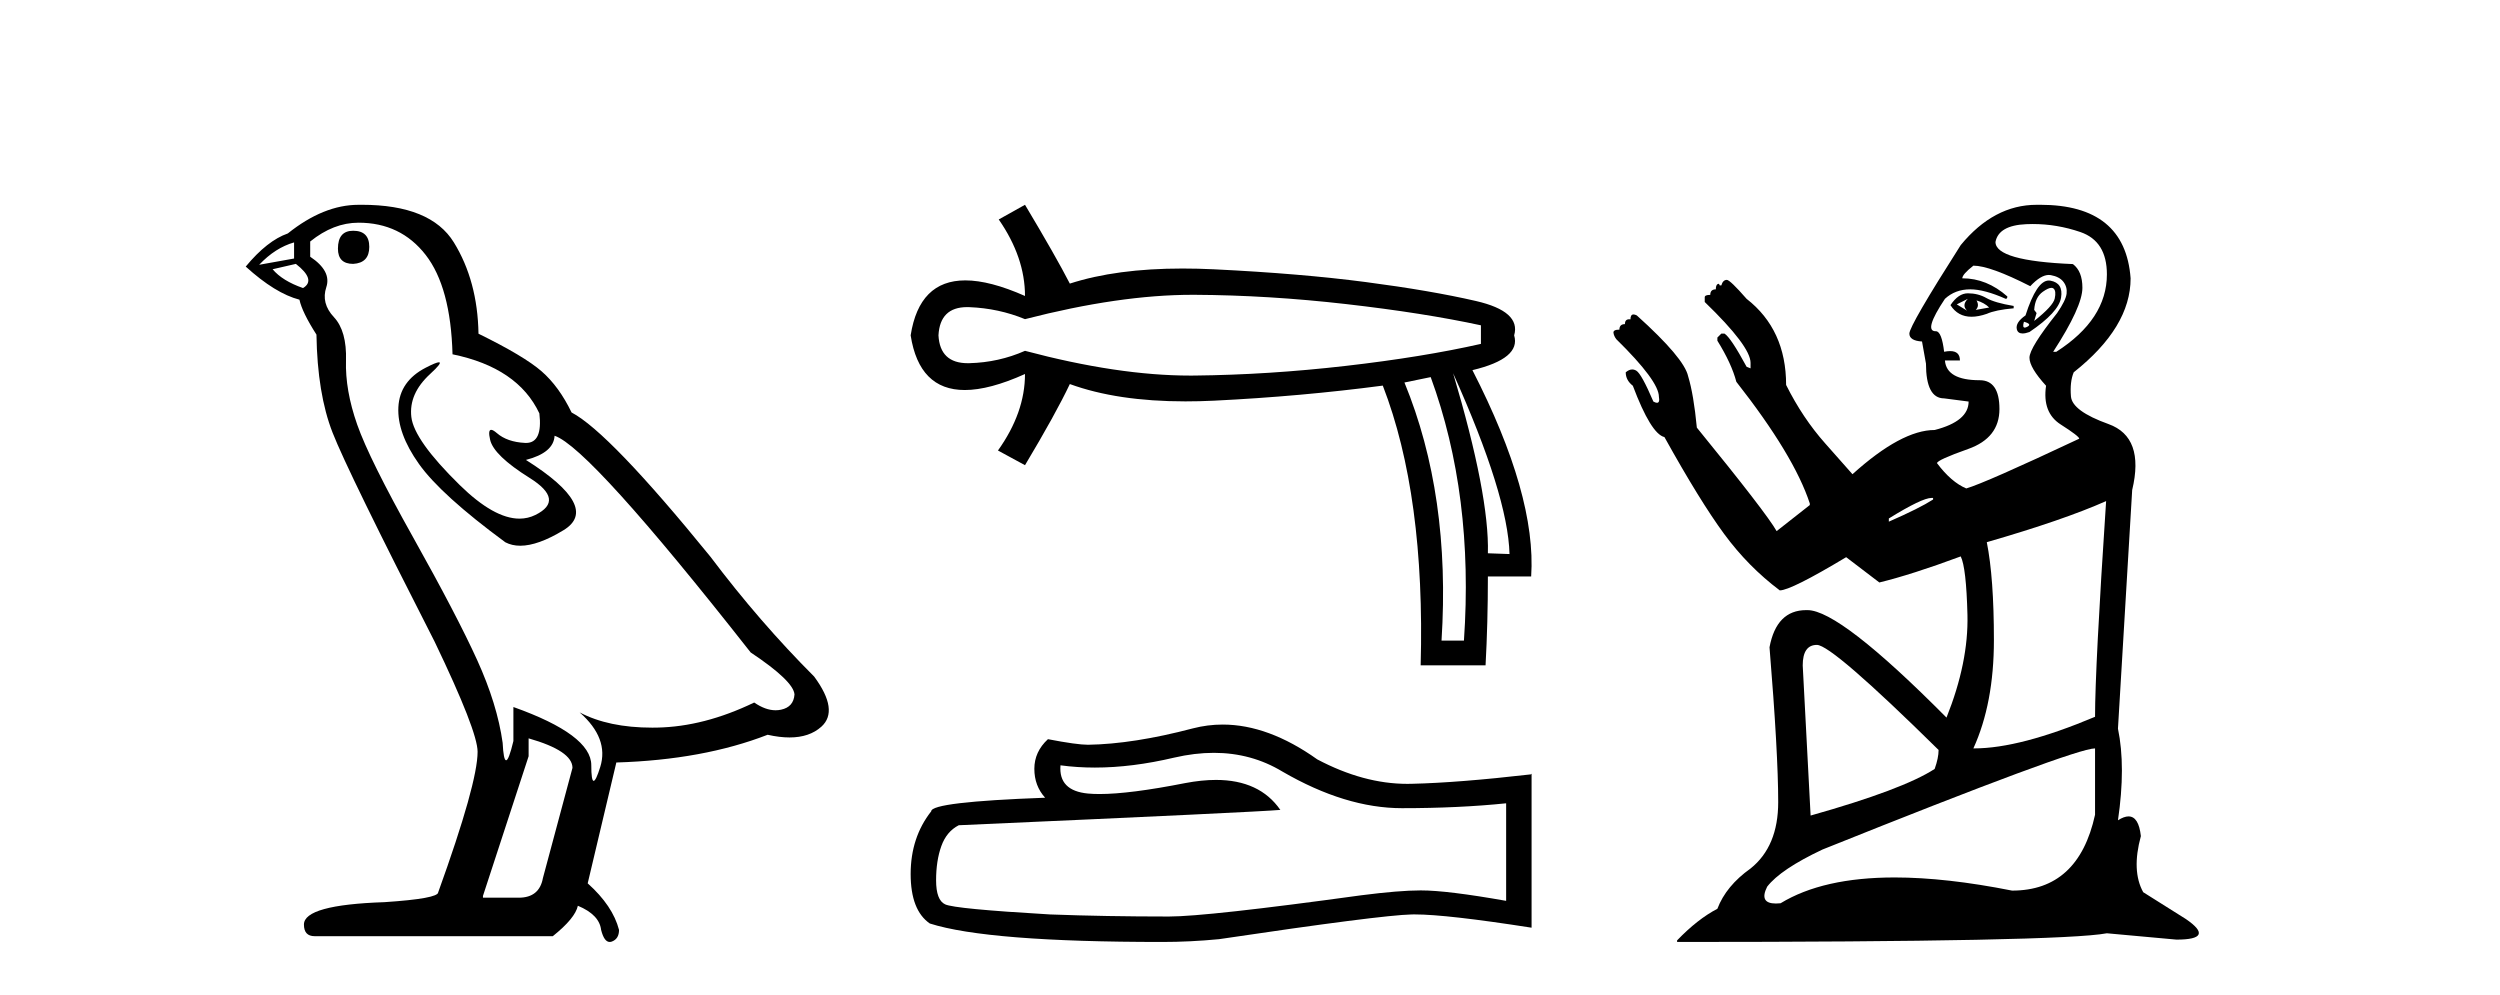
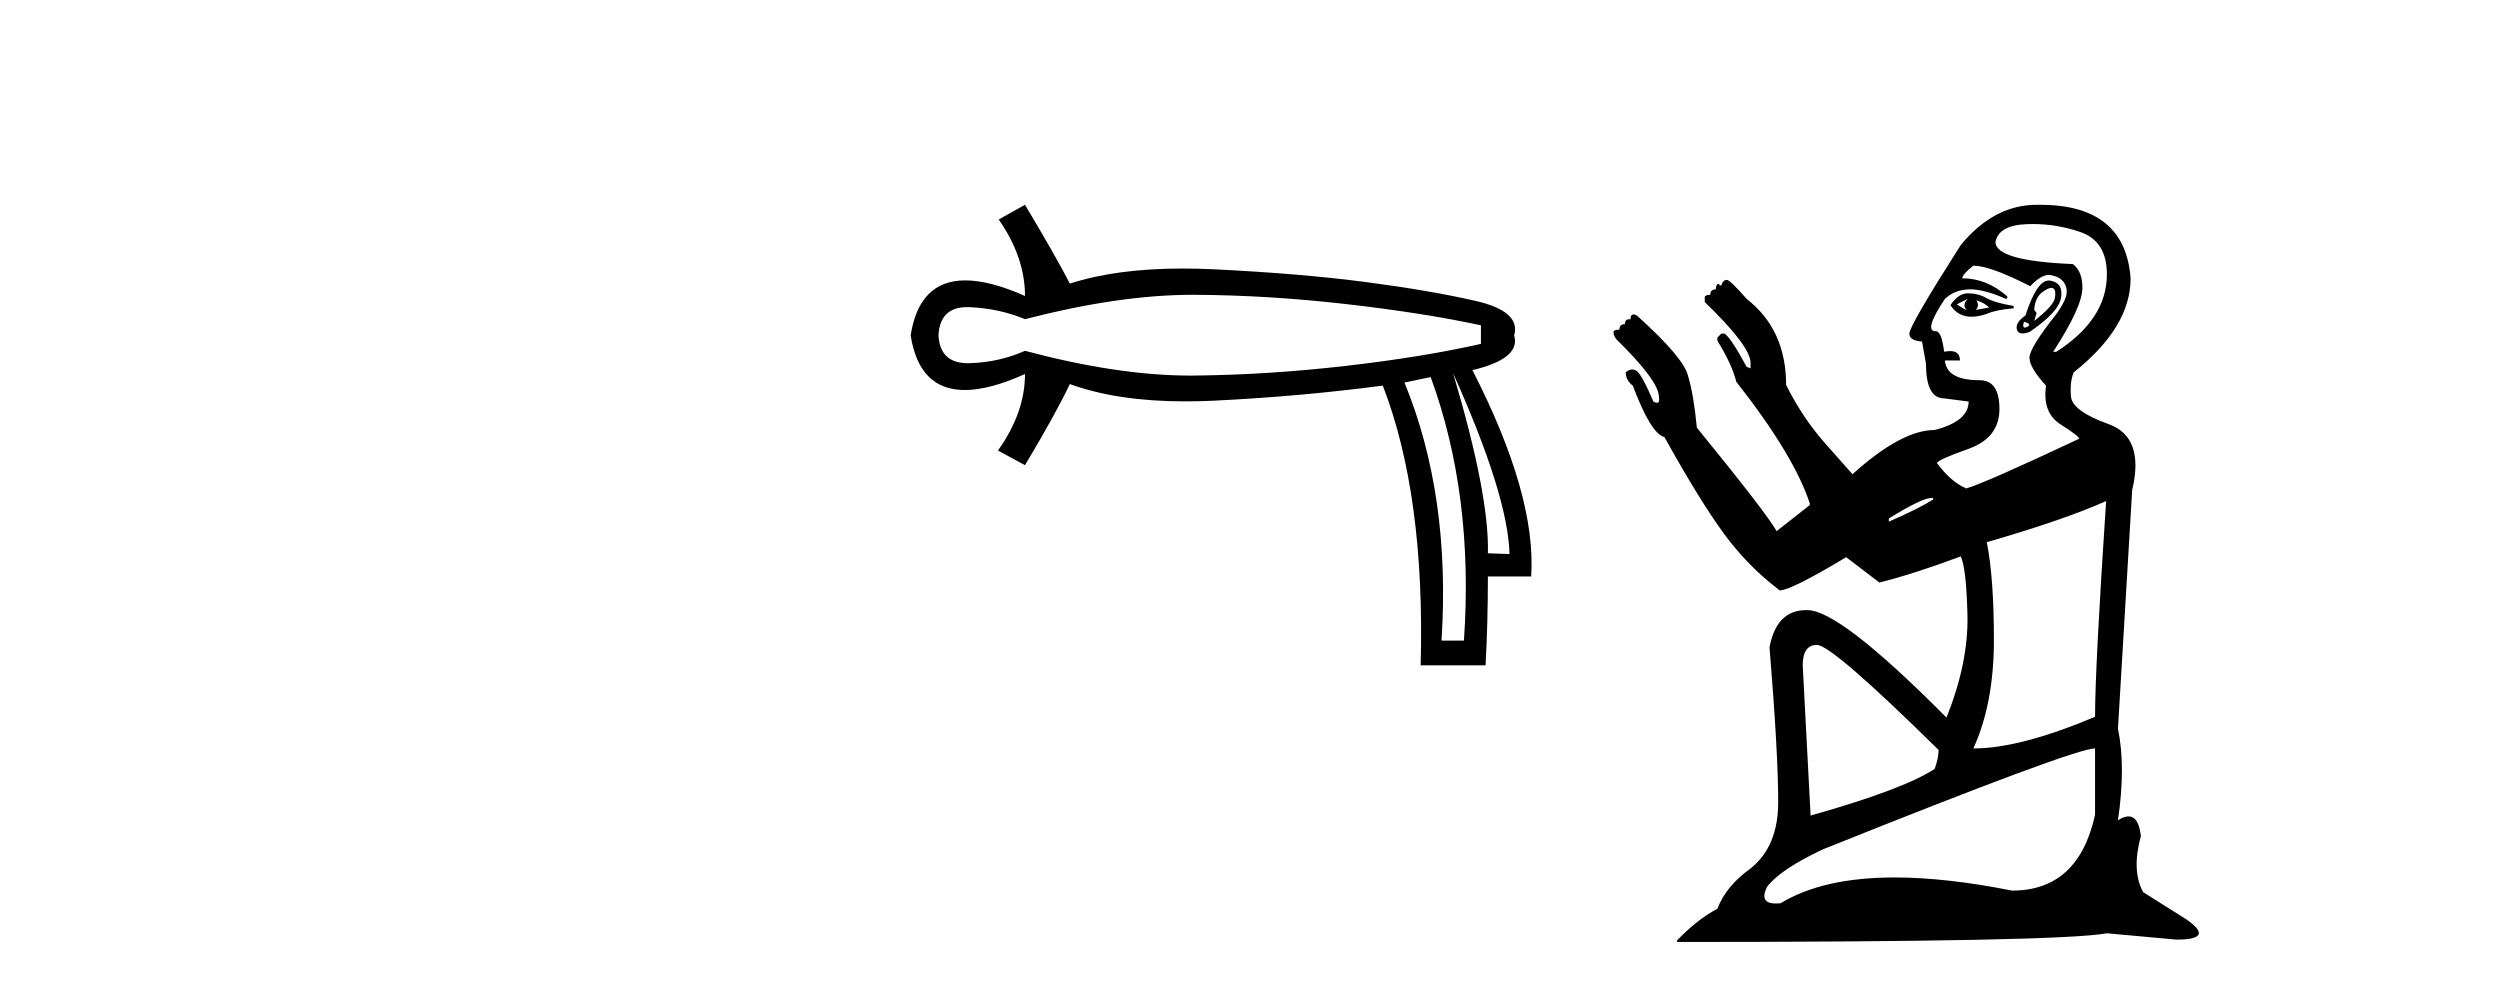
<svg xmlns="http://www.w3.org/2000/svg" width="103.0" height="41.0">
-   <path d="M 14.55 9.507 Q 13.923 9.507 13.923 10.245 Q 13.923 10.872 14.55 10.872 Q 15.214 10.835 15.214 10.171 Q 15.214 9.507 14.55 9.507 ZM 12.116 9.987 L 12.116 10.651 L 10.677 10.909 Q 11.341 10.208 12.116 9.987 ZM 12.19 10.872 Q 13.038 11.536 12.485 11.868 Q 11.636 11.573 11.231 11.093 L 12.19 10.872 ZM 14.771 9.175 Q 16.505 9.175 17.538 10.503 Q 18.57 11.831 18.644 14.597 Q 21.336 15.15 22.222 17.031 Q 22.365 18.249 21.673 18.249 Q 21.653 18.249 21.631 18.248 Q 20.894 18.211 20.47 17.843 Q 20.315 17.709 20.237 17.709 Q 20.099 17.709 20.193 18.119 Q 20.341 18.765 21.816 19.687 Q 23.291 20.609 22.056 21.217 Q 21.749 21.368 21.403 21.368 Q 20.353 21.368 18.939 19.982 Q 17.058 18.138 16.947 17.179 Q 16.837 16.22 17.722 15.408 Q 18.248 14.926 18.083 14.926 Q 17.971 14.926 17.538 15.15 Q 16.468 15.703 16.413 16.773 Q 16.357 17.843 17.261 19.115 Q 18.165 20.388 20.82 22.342 Q 21.092 22.484 21.435 22.484 Q 22.164 22.484 23.217 21.844 Q 24.766 20.904 21.668 18.949 Q 22.812 18.654 22.849 17.953 Q 24.287 18.433 30.926 26.879 Q 32.696 28.059 32.733 28.612 Q 32.696 29.129 32.18 29.239 Q 32.069 29.263 31.955 29.263 Q 31.537 29.263 31.073 28.944 Q 29.008 29.94 27.072 29.977 Q 26.97 29.979 26.87 29.979 Q 25.069 29.979 23.881 29.35 L 23.881 29.35 Q 25.098 30.42 24.73 31.6 Q 24.551 32.172 24.459 32.172 Q 24.361 32.172 24.361 31.526 Q 24.361 30.272 21.152 29.129 L 21.152 30.53 Q 20.963 31.324 20.852 31.324 Q 20.745 31.324 20.709 30.604 Q 20.488 29.018 19.658 27.192 Q 18.828 25.367 17.021 22.139 Q 15.214 18.912 14.716 17.492 Q 14.218 16.072 14.255 14.855 Q 14.292 13.638 13.757 13.066 Q 13.222 12.495 13.444 11.831 Q 13.665 11.167 12.78 10.577 L 12.78 9.95 Q 13.739 9.175 14.771 9.175 ZM 21.779 30.42 Q 23.586 30.936 23.586 31.637 L 22.369 36.173 Q 22.222 36.985 21.373 36.985 L 19.898 36.985 L 19.898 36.911 L 21.779 31.157 L 21.779 30.42 ZM 14.904 8.437 Q 14.838 8.437 14.771 8.438 Q 13.333 8.438 11.858 9.618 Q 11.009 9.913 10.124 10.983 Q 11.341 12.089 12.337 12.347 Q 12.448 12.864 13.038 13.786 Q 13.075 16.22 13.702 17.824 Q 14.329 19.429 17.906 26.436 Q 19.677 30.124 19.677 30.973 Q 19.677 32.264 18.054 36.763 Q 18.054 37.022 15.841 37.169 Q 12.522 37.28 12.522 38.091 Q 12.522 38.571 12.964 38.571 L 22.775 38.571 Q 23.697 37.833 23.808 37.317 Q 24.693 37.685 24.766 38.312 Q 24.891 38.809 25.12 38.809 Q 25.162 38.809 25.209 38.792 Q 25.504 38.681 25.504 38.312 Q 25.246 37.317 24.213 36.394 L 25.393 31.415 Q 28.971 31.305 31.627 30.272 Q 32.118 30.383 32.528 30.383 Q 33.348 30.383 33.84 29.94 Q 34.577 29.276 33.544 27.875 Q 31.295 25.625 29.266 22.932 Q 25.098 17.806 23.549 16.994 Q 23.033 15.925 22.314 15.298 Q 21.595 14.671 19.714 13.749 Q 19.677 11.573 18.699 9.987 Q 17.744 8.437 14.904 8.437 Z" style="fill:#000000;stroke:none" />
  <path d="M 49.125 12.146 Q 49.172 12.146 49.219 12.146 Q 52.259 12.162 55.459 12.528 Q 58.658 12.894 61.014 13.403 L 61.014 14.168 Q 58.627 14.709 55.443 15.075 Q 52.259 15.441 49.219 15.473 Q 49.129 15.474 49.039 15.474 Q 46.062 15.474 42.23 14.454 Q 41.148 14.932 39.938 14.963 Q 39.906 14.964 39.875 14.964 Q 38.727 14.964 38.665 13.817 Q 38.726 12.653 39.848 12.653 Q 39.892 12.653 39.938 12.655 Q 41.148 12.703 42.23 13.149 Q 46.118 12.146 49.125 12.146 ZM 59.868 15.377 Q 62.129 20.408 62.192 22.827 L 62.192 22.827 L 61.301 22.795 Q 61.365 20.408 59.868 15.377 ZM 58.945 15.537 Q 60.728 20.408 60.314 26.393 L 59.391 26.393 Q 59.773 20.408 57.863 15.759 L 58.945 15.537 ZM 42.23 8.437 L 41.148 9.042 Q 42.23 10.602 42.23 12.194 Q 40.782 11.552 39.771 11.552 Q 37.872 11.552 37.519 13.817 Q 37.87 16.069 39.749 16.069 Q 40.766 16.069 42.23 15.409 L 42.23 15.409 Q 42.23 17.001 41.116 18.561 L 42.23 19.166 Q 43.504 17.033 44.077 15.823 Q 46.034 16.537 48.838 16.537 Q 49.409 16.537 50.015 16.508 Q 53.596 16.332 56.971 15.887 Q 58.722 20.408 58.531 27.412 L 61.205 27.412 Q 61.301 25.661 61.301 23.751 L 63.084 23.751 Q 63.307 20.408 60.664 15.25 Q 62.67 14.772 62.383 13.817 Q 62.67 12.83 60.808 12.401 Q 58.945 11.971 56.271 11.621 Q 53.596 11.27 50.015 11.095 Q 49.347 11.063 48.722 11.063 Q 45.994 11.063 44.077 11.684 Q 43.504 10.57 42.23 8.437 Z" style="fill:#000000;stroke:none" />
-   <path d="M 50.01 31.017 Q 51.559 31.017 52.836 31.789 Q 55.435 33.297 57.76 33.297 Q 60.1 33.297 62.053 33.096 L 62.053 37.115 Q 59.626 36.685 58.55 36.685 L 58.521 36.685 Q 57.645 36.685 56.081 36.886 Q 49.721 37.761 48.156 37.761 Q 45.558 37.761 43.261 37.675 Q 39.327 37.446 38.94 37.259 Q 38.567 37.087 38.567 36.268 Q 38.567 35.464 38.782 34.861 Q 38.997 34.259 39.5 34 Q 51.788 33.455 52.75 33.368 Q 51.894 32.133 50.097 32.133 Q 49.513 32.133 48.831 32.263 Q 46.542 32.714 45.302 32.714 Q 45.04 32.714 44.826 32.694 Q 43.605 32.579 43.692 31.531 L 43.692 31.531 Q 44.377 31.624 45.107 31.624 Q 46.64 31.624 48.372 31.215 Q 49.225 31.017 50.01 31.017 ZM 50.375 29.852 Q 49.753 29.852 49.147 30.009 Q 46.692 30.655 44.826 30.684 Q 44.366 30.684 43.175 30.454 Q 42.615 30.971 42.615 31.675 Q 42.615 32.378 43.06 32.866 Q 38.366 33.038 38.366 33.426 Q 37.519 34.503 37.519 36.01 Q 37.519 37.503 38.308 38.048 Q 40.691 38.809 47.883 38.809 Q 49.032 38.809 50.223 38.694 Q 56.884 37.704 58.162 37.675 Q 58.222 37.674 58.288 37.674 Q 59.6 37.674 63.101 38.221 L 63.101 31.875 L 63.072 31.904 Q 60.071 32.249 58.177 32.292 Q 58.079 32.295 57.982 32.295 Q 56.178 32.295 54.272 31.287 Q 52.255 29.852 50.375 29.852 Z" style="fill:#000000;stroke:none" />
  <path d="M 81.433 12.377 Q 81.758 12.475 81.954 12.67 L 81.4 12.768 Q 81.563 12.605 81.433 12.377 ZM 81.075 12.312 Q 80.814 12.572 81.042 12.8 L 80.619 12.54 L 81.075 12.312 ZM 81.075 12.084 Q 80.684 12.084 80.359 12.572 Q 80.663 13.05 81.227 13.05 Q 81.509 13.05 81.856 12.93 Q 82.214 12.768 82.963 12.702 L 82.963 12.605 Q 82.182 12.475 81.84 12.279 Q 81.498 12.084 81.075 12.084 ZM 84.519 11.859 Q 84.573 11.859 84.607 11.889 Q 84.721 11.986 84.656 12.296 Q 84.591 12.605 83.809 13.223 L 83.907 12.898 L 83.809 12.768 Q 83.842 12.247 84.167 12.019 Q 84.395 11.859 84.519 11.859 ZM 83.386 13.256 L 83.386 13.256 Q 83.744 13.354 83.516 13.467 Q 83.457 13.497 83.42 13.497 Q 83.314 13.497 83.386 13.256 ZM 84.412 11.557 Q 83.91 11.557 83.451 12.995 Q 83.028 13.288 83.093 13.565 Q 83.134 13.739 83.33 13.739 Q 83.445 13.739 83.614 13.679 Q 84.818 12.865 84.916 12.263 Q 85.014 11.661 84.477 11.563 Q 84.444 11.557 84.412 11.557 ZM 83.746 9.23 Q 84.749 9.23 85.714 9.561 Q 86.804 9.936 86.804 11.303 Q 86.804 13.158 84.721 14.493 L 84.591 14.493 Q 85.795 12.637 85.795 11.856 Q 85.795 11.173 85.404 10.88 Q 82.214 10.749 82.214 9.968 Q 82.344 9.285 83.484 9.236 Q 83.615 9.23 83.746 9.23 ZM 81.303 10.945 Q 81.986 10.945 83.647 11.791 Q 84.081 11.328 84.412 11.328 Q 84.453 11.328 84.493 11.335 Q 84.851 11.4 85.014 11.612 Q 85.176 11.824 85.144 12.1 Q 85.111 12.377 84.753 12.898 Q 83.614 14.33 83.614 14.737 Q 83.614 15.144 84.298 15.893 Q 84.135 16.999 84.9 17.488 Q 85.665 17.976 85.665 18.074 Q 81.791 19.897 81.01 20.124 Q 80.391 19.864 79.805 19.083 Q 79.805 18.953 81.091 18.497 Q 82.377 18.041 82.377 16.853 Q 82.377 15.665 81.563 15.665 Q 80.196 15.665 80.131 14.851 L 80.749 14.851 Q 80.749 14.465 80.344 14.465 Q 80.235 14.465 80.098 14.493 Q 80.001 13.679 79.773 13.646 Q 79.76 13.647 79.748 13.647 Q 79.241 13.647 80.131 12.312 Q 80.554 11.921 81.173 11.921 Q 81.758 11.921 82.637 12.312 Q 82.703 12.312 82.703 12.214 Q 81.856 11.466 80.847 11.466 Q 80.847 11.303 81.303 10.945 ZM 79.643 20.515 L 79.643 20.58 Q 79.089 20.938 77.82 21.492 L 77.82 21.361 Q 79.187 20.515 79.578 20.515 ZM 86.772 20.645 Q 86.316 27.514 86.316 29.532 Q 83.223 30.834 81.335 30.834 L 81.303 30.834 Q 82.149 28.979 82.149 26.374 Q 82.149 23.803 81.856 22.338 Q 85.014 21.426 86.772 20.645 ZM 74.857 26.57 Q 75.476 26.57 79.87 30.899 Q 79.87 31.225 79.708 31.68 Q 78.406 32.527 74.597 33.601 L 74.272 27.416 Q 74.272 26.57 74.857 26.57 ZM 86.316 30.834 L 86.316 33.568 Q 85.632 36.693 82.898 36.693 Q 80.172 36.151 78.061 36.151 Q 75.107 36.151 73.36 37.214 Q 73.255 37.225 73.167 37.225 Q 72.459 37.225 72.807 36.531 Q 73.36 35.815 75.085 35.001 Q 85.469 30.834 86.316 30.834 ZM 84.056 8.437 Q 83.982 8.437 83.907 8.438 Q 82.149 8.438 80.782 10.098 Q 78.666 13.419 78.666 13.744 Q 78.666 14.037 79.187 14.07 L 79.35 14.981 Q 79.35 16.413 80.098 16.413 L 81.107 16.544 Q 81.107 17.357 79.708 17.716 Q 78.341 17.716 76.322 19.538 Q 76.127 19.311 75.199 18.269 Q 74.272 17.227 73.588 15.86 Q 73.588 13.581 71.96 12.312 Q 71.277 11.531 71.146 11.531 Q 70.984 11.531 70.919 11.758 L 70.854 11.758 L 70.821 11.693 Q 70.691 11.693 70.691 11.921 Q 70.463 11.921 70.463 12.149 Q 70.235 12.149 70.235 12.247 L 70.235 12.442 Q 72.123 14.265 72.123 14.949 L 72.123 15.176 L 71.96 15.111 Q 71.309 13.907 71.049 13.744 L 70.919 13.744 L 70.756 13.907 L 70.756 14.037 Q 71.342 14.981 71.537 15.73 Q 73.913 18.757 74.564 20.743 L 74.564 20.808 L 73.197 21.882 Q 72.774 21.133 69.91 17.618 Q 69.779 16.251 69.551 15.502 Q 69.389 14.753 67.436 12.995 Q 67.355 12.955 67.3 12.955 Q 67.175 12.955 67.175 13.158 Q 67.147 13.154 67.122 13.154 Q 66.947 13.154 66.947 13.354 Q 66.719 13.354 66.719 13.581 Q 66.459 13.581 66.475 13.712 Q 66.492 13.842 66.589 13.972 Q 68.347 15.697 68.347 16.348 Q 68.392 16.595 68.267 16.595 Q 68.211 16.595 68.119 16.544 Q 67.631 15.404 67.419 15.274 Q 67.335 15.222 67.247 15.222 Q 67.117 15.222 66.98 15.339 Q 66.98 15.665 67.273 15.893 Q 68.021 17.878 68.575 18.008 Q 70.04 20.645 71.033 21.996 Q 72.025 23.347 73.327 24.324 Q 73.783 24.324 76.062 22.956 L 77.429 23.998 Q 78.764 23.673 80.782 22.924 Q 81.01 23.38 81.059 25.333 Q 81.107 27.286 80.196 29.565 Q 75.801 25.137 74.467 25.137 Q 74.441 25.137 74.415 25.137 Q 73.191 25.137 72.904 26.667 Q 73.262 31.029 73.262 33.048 Q 73.262 34.871 72.123 35.782 Q 71.114 36.498 70.756 37.442 Q 69.942 37.865 69.096 38.744 L 69.096 38.809 Q 84.916 38.809 86.804 38.451 L 89.669 38.712 Q 91.296 38.712 90.059 37.865 L 88.301 36.759 Q 87.813 35.88 88.204 34.447 Q 88.114 33.636 87.696 33.636 Q 87.51 33.636 87.26 33.796 Q 87.585 31.583 87.26 30.02 L 87.846 20.189 Q 88.367 18.008 86.869 17.471 Q 85.372 16.934 85.323 16.332 Q 85.274 15.73 85.437 15.339 Q 87.781 13.484 87.781 11.466 Q 87.557 8.437 84.056 8.437 Z" style="fill:#000000;stroke:none" />
</svg>